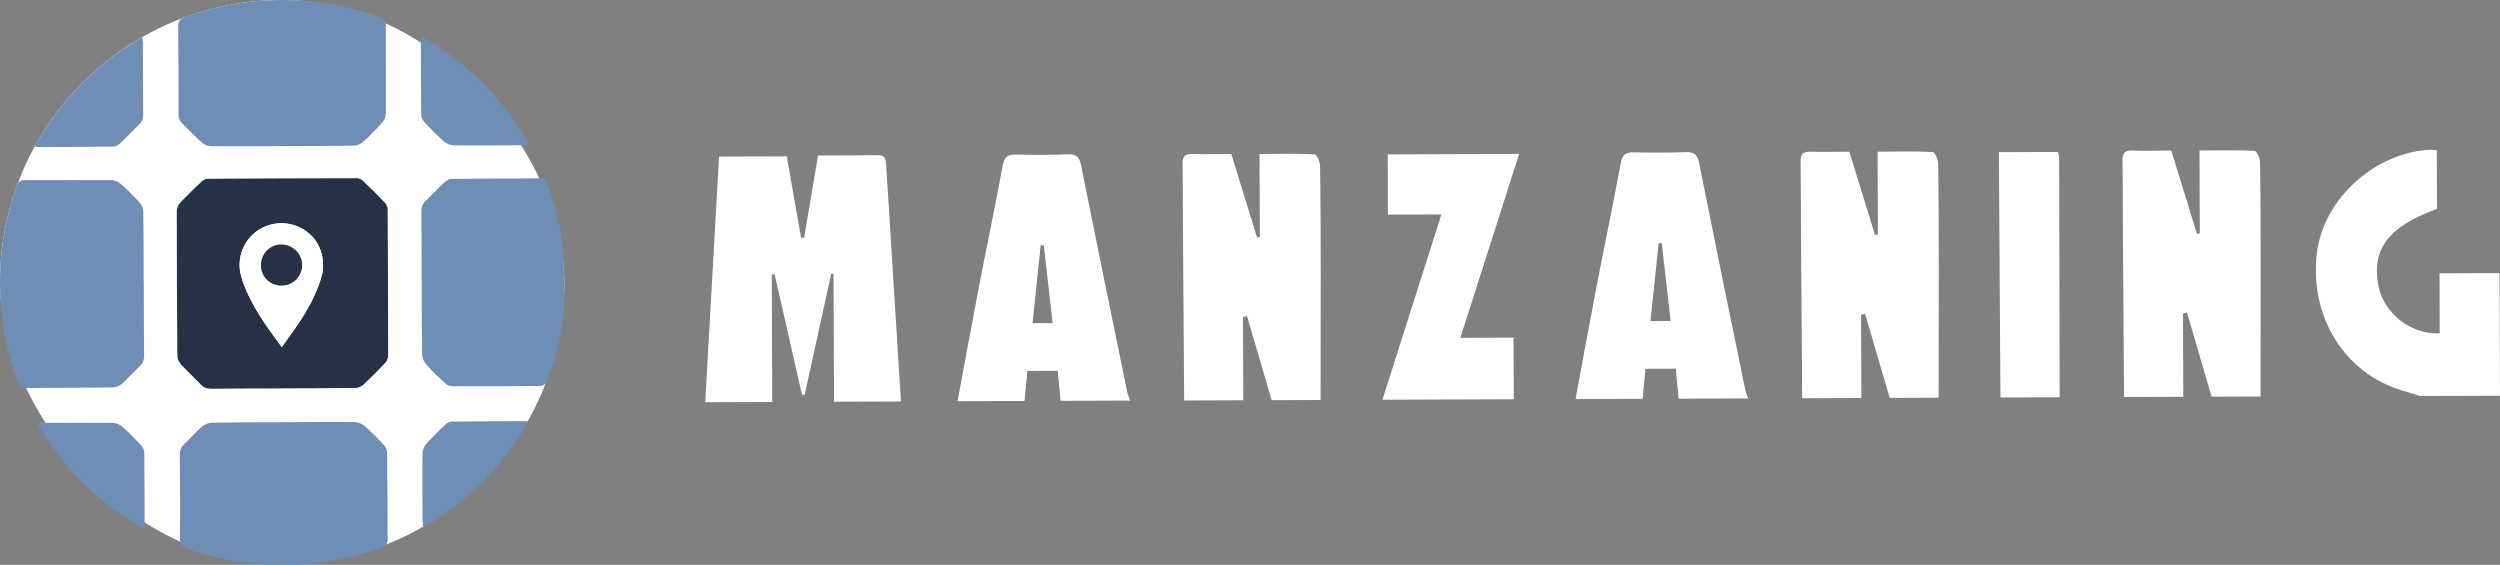
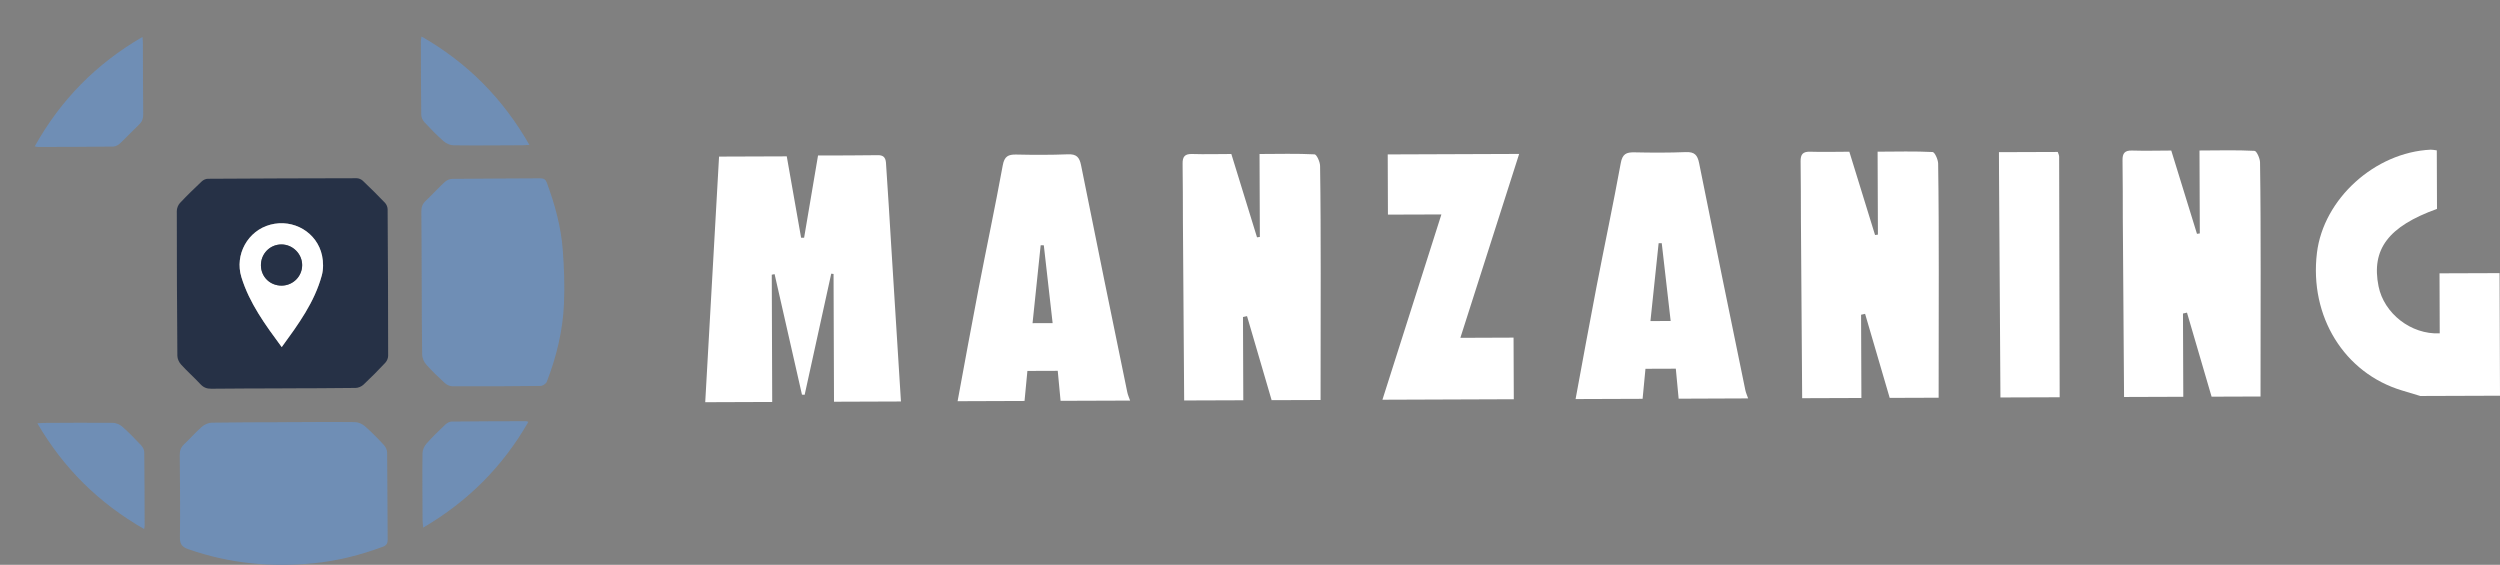
<svg xmlns="http://www.w3.org/2000/svg" id="Capa_2" viewBox="0 0 723.38 163.42">
  <rect x="0" y="0" width="723.38" height="163.42" fill="#808080" stroke="none" />
  <defs>
    <style>.cls-1{fill:#263146;}.cls-1,.cls-2,.cls-3{fill-rule:evenodd;}.cls-4,.cls-2{fill:#fff;}.cls-3{fill:#6f8eb5;}</style>
  </defs>
  <g id="Layer_1">
    <g>
-       <rect class="cls-4" x="0" y="0" width="163.29" height="163.29" rx="81.65" ry="81.65" />
      <g>
        <path class="cls-1" d="M81.7,112.38c-6.85,.02-13.69,.02-20.54,.1-1.32,.02-2.26-.35-3.17-1.32-1.8-1.94-3.8-3.7-5.58-5.66-.6-.65-1.09-1.68-1.09-2.55-.12-13.97-.16-27.94-.16-41.91,0-.78,.38-1.73,.91-2.3,2.04-2.17,4.18-4.25,6.35-6.29,.43-.4,1.13-.72,1.72-.72,14.36-.09,28.71-.14,43.07-.16,.58,0,1.3,.3,1.73,.7,2.2,2.09,4.37,4.23,6.46,6.42,.44,.46,.75,1.23,.76,1.86,.09,14.14,.15,28.27,.15,42.41,0,.68-.35,1.5-.82,2-2.04,2.18-4.13,4.3-6.31,6.34-.57,.53-1.5,.94-2.27,.95-7.07,.1-14.14,.09-21.21,.12Zm-.18-11.94c4.82-6.62,9.49-12.99,11.6-20.75,.49-1.79,.46-3.88,.08-5.71-1.42-6.74-8.27-10.75-14.96-8.97-6.53,1.73-10.39,8.65-8.38,15.19,2.31,7.52,6.89,13.75,11.67,20.24Z" />
-         <path class="cls-3" d="M81.73,42.28c-6.9,.03-13.8,.09-20.7,.02-.92,0-2.02-.5-2.72-1.12-1.9-1.67-3.6-3.58-5.46-5.31-.89-.83-1.19-1.73-1.19-2.92,0-8.45,0-16.89-.1-25.34-.02-1.48,.51-2.12,1.86-2.62C64.5,.87,75.98-.55,87.73,.19c7.68,.49,15.14,2.2,22.39,4.84,1.11,.41,1.51,.98,1.51,2.17-.02,8.56,.06,17.12,.02,25.67,0,.88-.45,1.93-1.04,2.59-1.76,1.98-3.64,3.86-5.6,5.64-.66,.59-1.71,1.04-2.58,1.05-6.9,.11-13.8,.1-20.7,.12Z" />
-         <path class="cls-3" d="M41.6,82.25c.02,6.9,.03,13.81,.09,20.71,.01,1.19-.29,2.09-1.17,2.92-1.77,1.67-3.38,3.5-5.18,5.12-.67,.6-1.7,1.1-2.58,1.11-8.39,.11-16.79,.08-25.18,.17-1.33,.01-1.96-.46-2.41-1.68C1.37,100.39-.29,89.85,.04,78.97c.26-8.68,1.93-17.06,4.83-25.23,.42-1.19,1-1.61,2.25-1.61,8.39,.02,16.79-.07,25.18-.01,.92,0,2.01,.53,2.71,1.15,1.9,1.68,3.71,3.48,5.4,5.36,.59,.66,1.04,1.71,1.05,2.59,.11,7.01,.1,14.03,.12,21.04Z" />
        <path class="cls-3" d="M122.02,81.73c-.03-6.85-.03-13.69-.1-20.54-.01-1.25,.32-2.2,1.25-3.07,1.88-1.78,3.63-3.71,5.53-5.47,.54-.5,1.43-.9,2.16-.9,8.5-.09,17.01-.09,25.51-.15,.98,0,1.51,.33,1.85,1.25,2.32,6.29,4.11,12.72,4.61,19.41,.39,5.16,.58,10.37,.36,15.54-.33,7.81-2.15,15.38-4.98,22.67-.22,.57-1.19,1.2-1.81,1.2-8.51,.11-17.01,.14-25.51,.1-.73,0-1.61-.41-2.16-.92-1.87-1.71-3.72-3.47-5.4-5.37-.66-.74-1.17-1.89-1.18-2.87-.12-6.96-.1-13.91-.13-20.87Z" />
        <path class="cls-3" d="M82,122.16c6.9-.02,13.81-.1,20.71-.02,.97,.01,2.12,.53,2.87,1.18,1.95,1.71,3.77,3.57,5.53,5.48,.5,.54,.9,1.43,.91,2.16,.09,8.39,.08,16.79,.15,25.18,0,1.12-.38,1.69-1.42,2.08-6.44,2.37-13.04,4.07-19.89,4.75-12.42,1.24-24.55,.08-36.37-4.06-1.79-.63-2.46-1.42-2.43-3.39,.11-7.95,.02-15.9-.05-23.86-.01-1.25,.3-2.2,1.23-3.08,1.77-1.66,3.36-3.52,5.19-5.11,.75-.65,1.9-1.16,2.87-1.17,6.9-.12,13.81-.1,20.71-.13Z" />
        <path class="cls-3" d="M10.05,42.35c7.5-13.45,17.78-23.89,31.17-31.66,.05,.72,.12,1.19,.12,1.66,.03,6.91,.03,13.81,.1,20.71,.01,1.19-.27,2.1-1.16,2.94-1.88,1.79-3.64,3.7-5.53,5.48-.51,.48-1.31,.92-1.99,.93-7.29,.09-14.58,.09-21.88,.11-.2,0-.4-.08-.84-.17Z" />
        <path class="cls-3" d="M153.18,41.93c-.85,.04-1.38,.09-1.91,.1-6.68,.03-13.36,.1-20.03,.02-.97-.01-2.12-.53-2.87-1.18-1.95-1.7-3.76-3.57-5.53-5.47-.51-.55-.94-1.42-.95-2.15-.1-7.12-.1-14.24-.11-21.36,0-.32,.08-.64,.18-1.33,13.34,7.63,23.57,17.98,31.22,31.37Z" />
        <path class="cls-3" d="M41.7,153.08c-13.09-7.51-23.26-17.52-30.89-30.6,.88-.05,1.41-.1,1.94-.11,6.63-.03,13.25-.09,19.88-.02,.93,0,2.03,.47,2.74,1.09,1.9,1.67,3.68,3.51,5.42,5.36,.48,.51,.94,1.3,.95,1.97,.09,7.12,.09,14.25,.11,21.37,0,.21-.06,.42-.15,.95Z" />
        <path class="cls-3" d="M122.45,152.67c-.09-1.01-.17-1.59-.18-2.17-.03-6.46-.1-12.92-.02-19.38,0-.92,.5-2.02,1.13-2.73,1.71-1.94,3.59-3.75,5.47-5.54,.48-.45,1.22-.86,1.84-.87,7.18-.08,14.36-.09,21.54-.11,.15,0,.3,.08,.66,.18-7.38,12.87-17.38,22.95-30.43,30.61Z" />
        <path class="cls-2" d="M81.52,100.44c-4.78-6.49-9.36-12.72-11.67-20.24-2.01-6.54,1.86-13.46,8.38-15.19,6.69-1.78,13.55,2.24,14.96,8.97,.38,1.83,.41,3.92-.08,5.71-2.11,7.76-6.78,14.13-11.6,20.75Zm-6.02-23.64c.04,3.35,2.69,5.9,6.07,5.84,3.25-.06,5.86-2.7,5.86-5.94,0-3.27-2.76-5.99-6.04-5.97-3.31,.02-5.93,2.72-5.89,6.07Z" />
        <path class="cls-1" d="M75.5,76.8c-.04-3.35,2.58-6.05,5.89-6.07,3.28-.02,6.03,2.7,6.04,5.97,0,3.24-2.6,5.88-5.86,5.94-3.38,.06-6.03-2.49-6.07-5.84Z" />
      </g>
      <g>
        <path class="cls-2" d="M204.06,116.37c1.33-23.62,2.66-47.25,4-71.06,6.73-.02,13-.05,19.59-.07,1.39,7.89,2.77,15.72,4.15,23.55,.29,0,.58,0,.87,0,1.33-7.84,2.65-15.67,4.03-23.8,5.92-.02,11.61,0,17.3-.09,2.52-.04,2.32,1.82,2.43,3.33,.53,7.55,.96,15.1,1.43,22.65,.94,15.1,1.89,30.19,2.83,45.29-6.46,.02-12.91,.04-19.37,.07-.04-12.32-.09-24.65-.13-36.97-.22-.03-.45-.05-.67-.08-2.56,11.68-5.13,23.36-7.69,35.04-.26-.02-.52-.03-.78-.04-2.64-11.62-5.28-23.24-7.92-34.87-.28,.06-.55,.11-.82,.17,.05,12.27,.09,24.54,.13,36.82-6.46,.02-12.92,.04-19.37,.07Z" />
        <path class="cls-2" d="M614.6,114.88c-.12-17.25-.25-34.49-.36-51.73-.03-5.59,.02-11.17-.08-16.76-.04-2.04,.64-2.9,2.78-2.83,3.71,.12,7.42,.01,11.32,0,2.52,8.15,4.97,16.13,7.44,24.1,.28-.04,.55-.07,.82-.12-.03-7.82-.06-15.64-.09-23.99,5.6-.02,10.77-.16,15.92,.1,.61,.03,1.58,2.17,1.6,3.34,.16,10.42,.17,20.85,.18,31.27,.01,12.16-.02,24.31-.04,36.47-4.72,.02-9.44,.04-14.16,.05-2.37-8.11-4.75-16.22-7.12-24.32-.39,.09-.77,.18-1.16,.26,.03,8.03,.06,16.06,.09,24.09-5.71,.02-11.42,.04-17.14,.06Z" />
        <path class="cls-2" d="M521.46,115.22c-.12-17.25-.25-34.49-.36-51.74-.04-5.59,.01-11.17-.09-16.75-.04-2.05,.63-2.9,2.78-2.83,3.71,.12,7.43,.01,11.32,0,2.52,8.15,4.98,16.13,7.44,24.1,.28-.04,.55-.07,.83-.11-.03-7.82-.06-15.65-.09-24,5.6-.02,10.77-.16,15.92,.1,.61,.03,1.58,2.17,1.6,3.35,.16,10.42,.17,20.84,.18,31.26,.01,12.16-.02,24.32-.04,36.48-4.72,.02-9.44,.04-14.16,.05-2.37-8.11-4.74-16.21-7.12-24.32-.39,.09-.77,.18-1.16,.26,.03,8.03,.06,16.06,.09,24.09-5.71,.02-11.42,.04-17.14,.06Z" />
        <path class="cls-2" d="M342.64,115.87c-.12-17.24-.25-34.49-.36-51.73-.04-5.59,.01-11.17-.09-16.75-.04-2.05,.63-2.9,2.78-2.83,3.71,.12,7.42,0,11.32,0,2.51,8.15,4.97,16.13,7.43,24.11,.27-.04,.55-.08,.82-.11-.03-7.82-.05-15.64-.09-24,5.6-.02,10.77-.15,15.92,.1,.61,.03,1.58,2.17,1.6,3.34,.16,10.42,.17,20.85,.18,31.27,.01,12.16-.02,24.31-.04,36.47-4.72,.01-9.44,.03-14.16,.05-2.37-8.11-4.75-16.22-7.12-24.32-.39,.09-.78,.18-1.17,.26,.03,8.03,.06,16.06,.09,24.09-5.71,.02-11.42,.04-17.14,.06Z" />
        <path class="cls-2" d="M277.08,116.1c2.01-10.84,3.97-21.69,6.06-32.51,2.3-11.93,4.83-23.81,7.01-35.76,.48-2.62,1.59-3.16,3.93-3.11,4.96,.11,9.94,.13,14.9-.07,2.5-.1,3.36,.8,3.84,3.22,4.37,21.89,8.87,43.75,13.36,65.61,.17,.83,.54,1.62,.82,2.43-6.71,.02-13.41,.05-20.12,.07-.27-2.9-.55-5.8-.82-8.68-3.21,.01-5.88,.02-8.78,.03-.29,3.05-.56,5.87-.83,8.69-6.46,.02-12.92,.04-19.37,.07Zm24.94-45.12c-.3,0-.6-.01-.9-.02-.78,7.49-1.56,14.98-2.35,22.55,2.19,0,3.87-.02,5.81-.02-.87-7.69-1.71-15.1-2.55-22.51Z" />
        <path class="cls-2" d="M455.9,115.46c2.01-10.84,3.97-21.69,6.06-32.51,2.3-11.93,4.83-23.81,7.01-35.76,.48-2.63,1.59-3.16,3.94-3.11,4.97,.11,9.94,.13,14.89-.07,2.51-.09,3.37,.81,3.85,3.22,4.37,21.89,8.87,43.76,13.36,65.62,.17,.83,.54,1.63,.82,2.43-6.71,.02-13.41,.05-20.11,.08-.28-2.9-.55-5.81-.82-8.68-3.21,.01-5.88,.02-8.78,.03-.29,3.05-.56,5.87-.83,8.69-6.46,.02-12.91,.04-19.37,.07Zm27.51-22.58c-.89-7.76-1.74-15.14-2.58-22.52-.3,0-.6,0-.9,0-.78,7.43-1.56,14.86-2.37,22.54,2.01,0,3.69-.01,5.85-.02Z" />
        <path class="cls-2" d="M700.28,114.57c-1.75-.53-3.5-1.06-5.26-1.59-16.7-5.01-26.84-21.43-24.61-39.81,1.89-15.61,16.78-29.11,32.92-29.86,.48-.02,.96,.1,1.76,.2,.02,5.67,.04,11.31,.06,16.94-14.07,5.05-19.07,11.69-16.91,22.41,1.58,7.81,9.35,13.98,17.7,13.6-.02-5.7-.04-11.45-.06-17.37,6.05-.02,11.57-.04,17.37-.06,.04,11.95,.09,23.71,.13,35.47-7.69,.03-15.4,.05-23.09,.08Z" />
        <path class="cls-2" d="M400.01,115.66c5.63-17.68,11.26-35.35,17.06-53.61-5.35,.02-10.31,.04-15.47,.05-.02-6.04-.04-11.58-.06-17.42,12.45-.04,24.9-.09,38.03-.14-5.65,17.69-11.24,35.16-17.01,53.21,5.39-.02,10.26-.04,15.39-.06,.02,6.25,.05,12.04,.07,17.83-12.67,.05-25.34,.09-38,.14Z" />
        <path class="cls-2" d="M578.83,115.01c-.14-21.72-.28-43.43-.41-65.15-.01-1.84-.01-3.69-.02-5.83,5.85-.02,11.35-.04,17.02-.06,.14,.46,.4,.91,.4,1.36,.07,23.21,.11,46.41,.15,69.62-5.71,.02-11.42,.04-17.14,.06Z" />
      </g>
    </g>
  </g>
</svg>